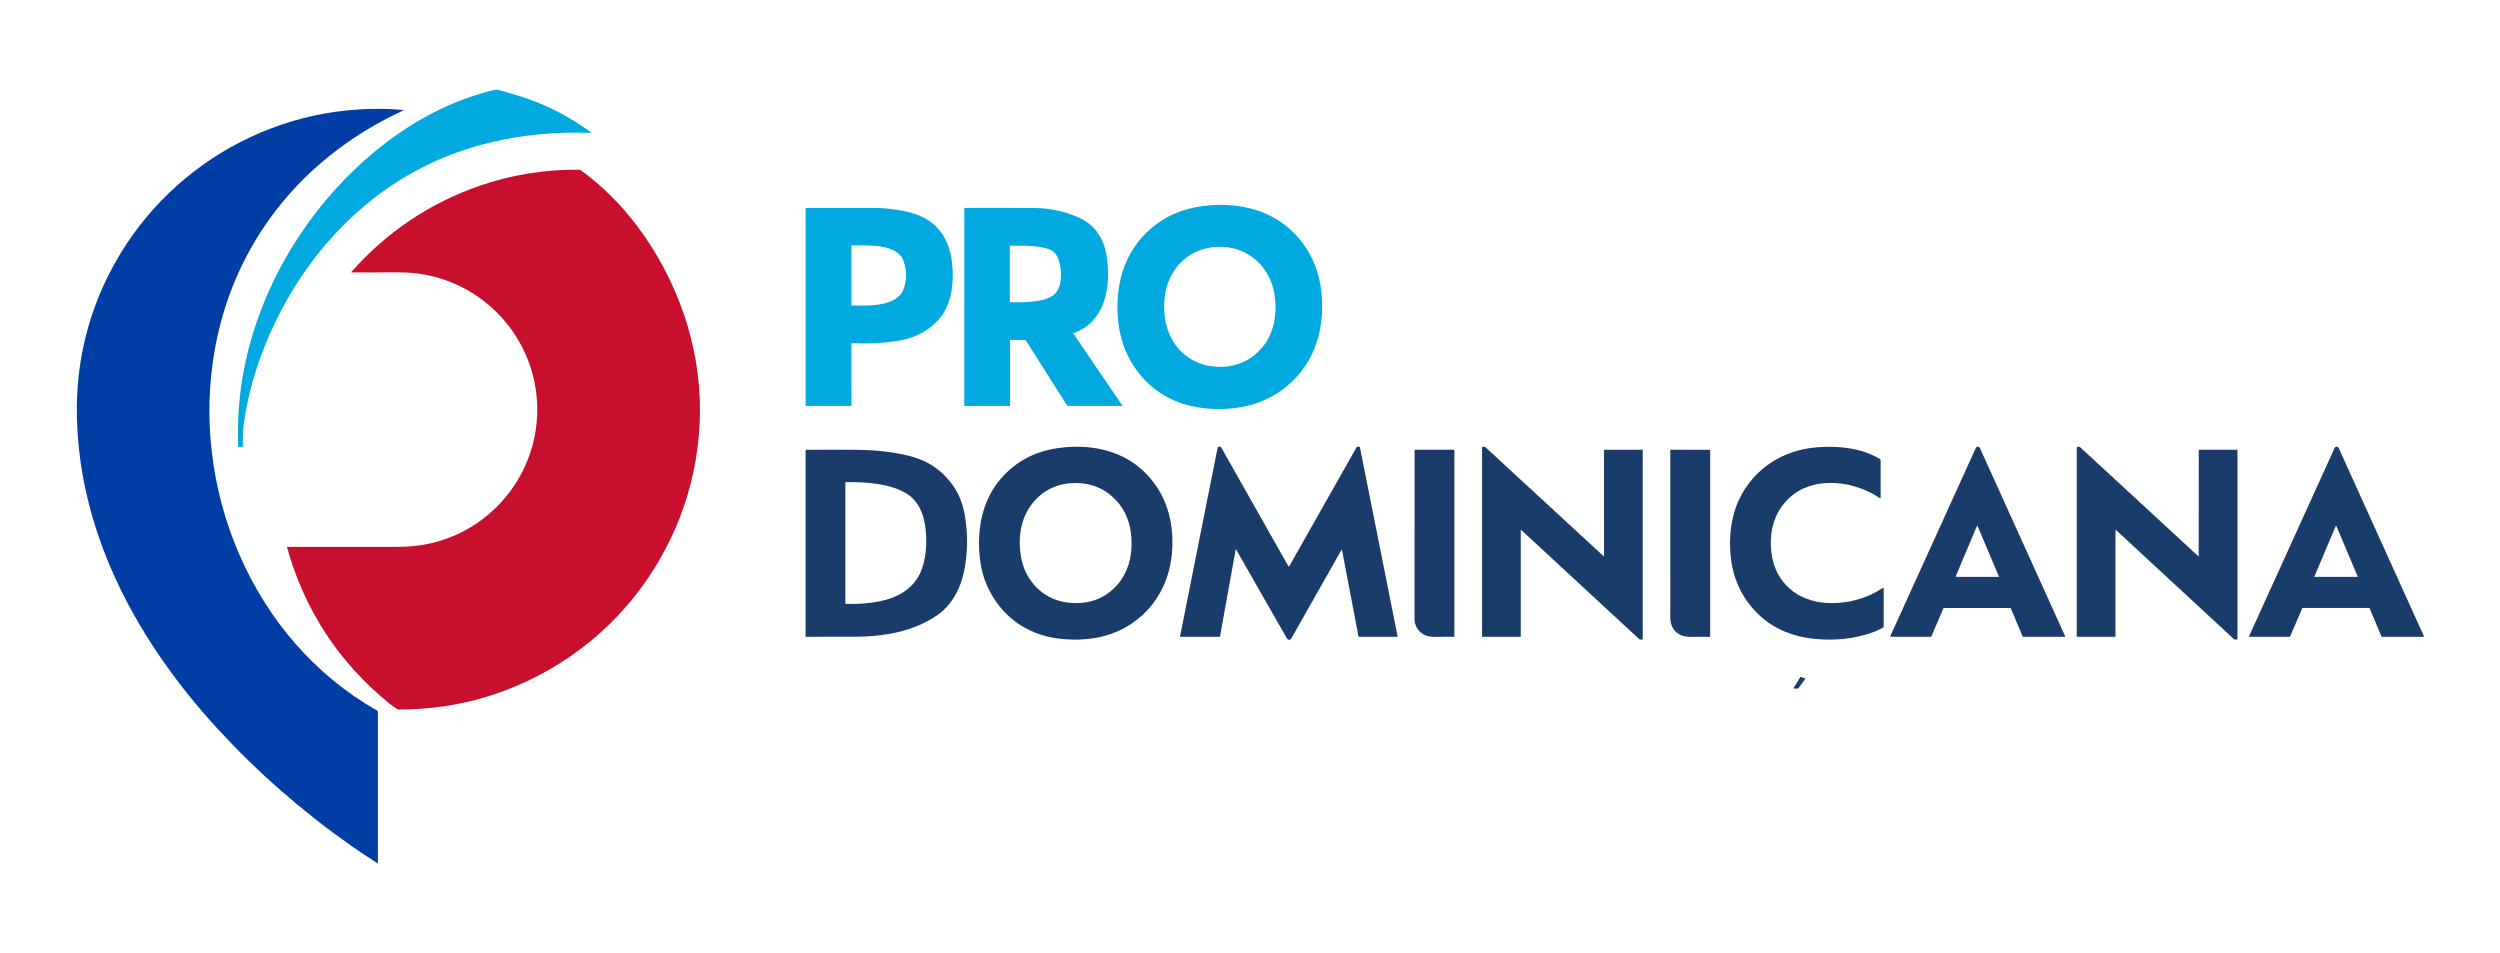
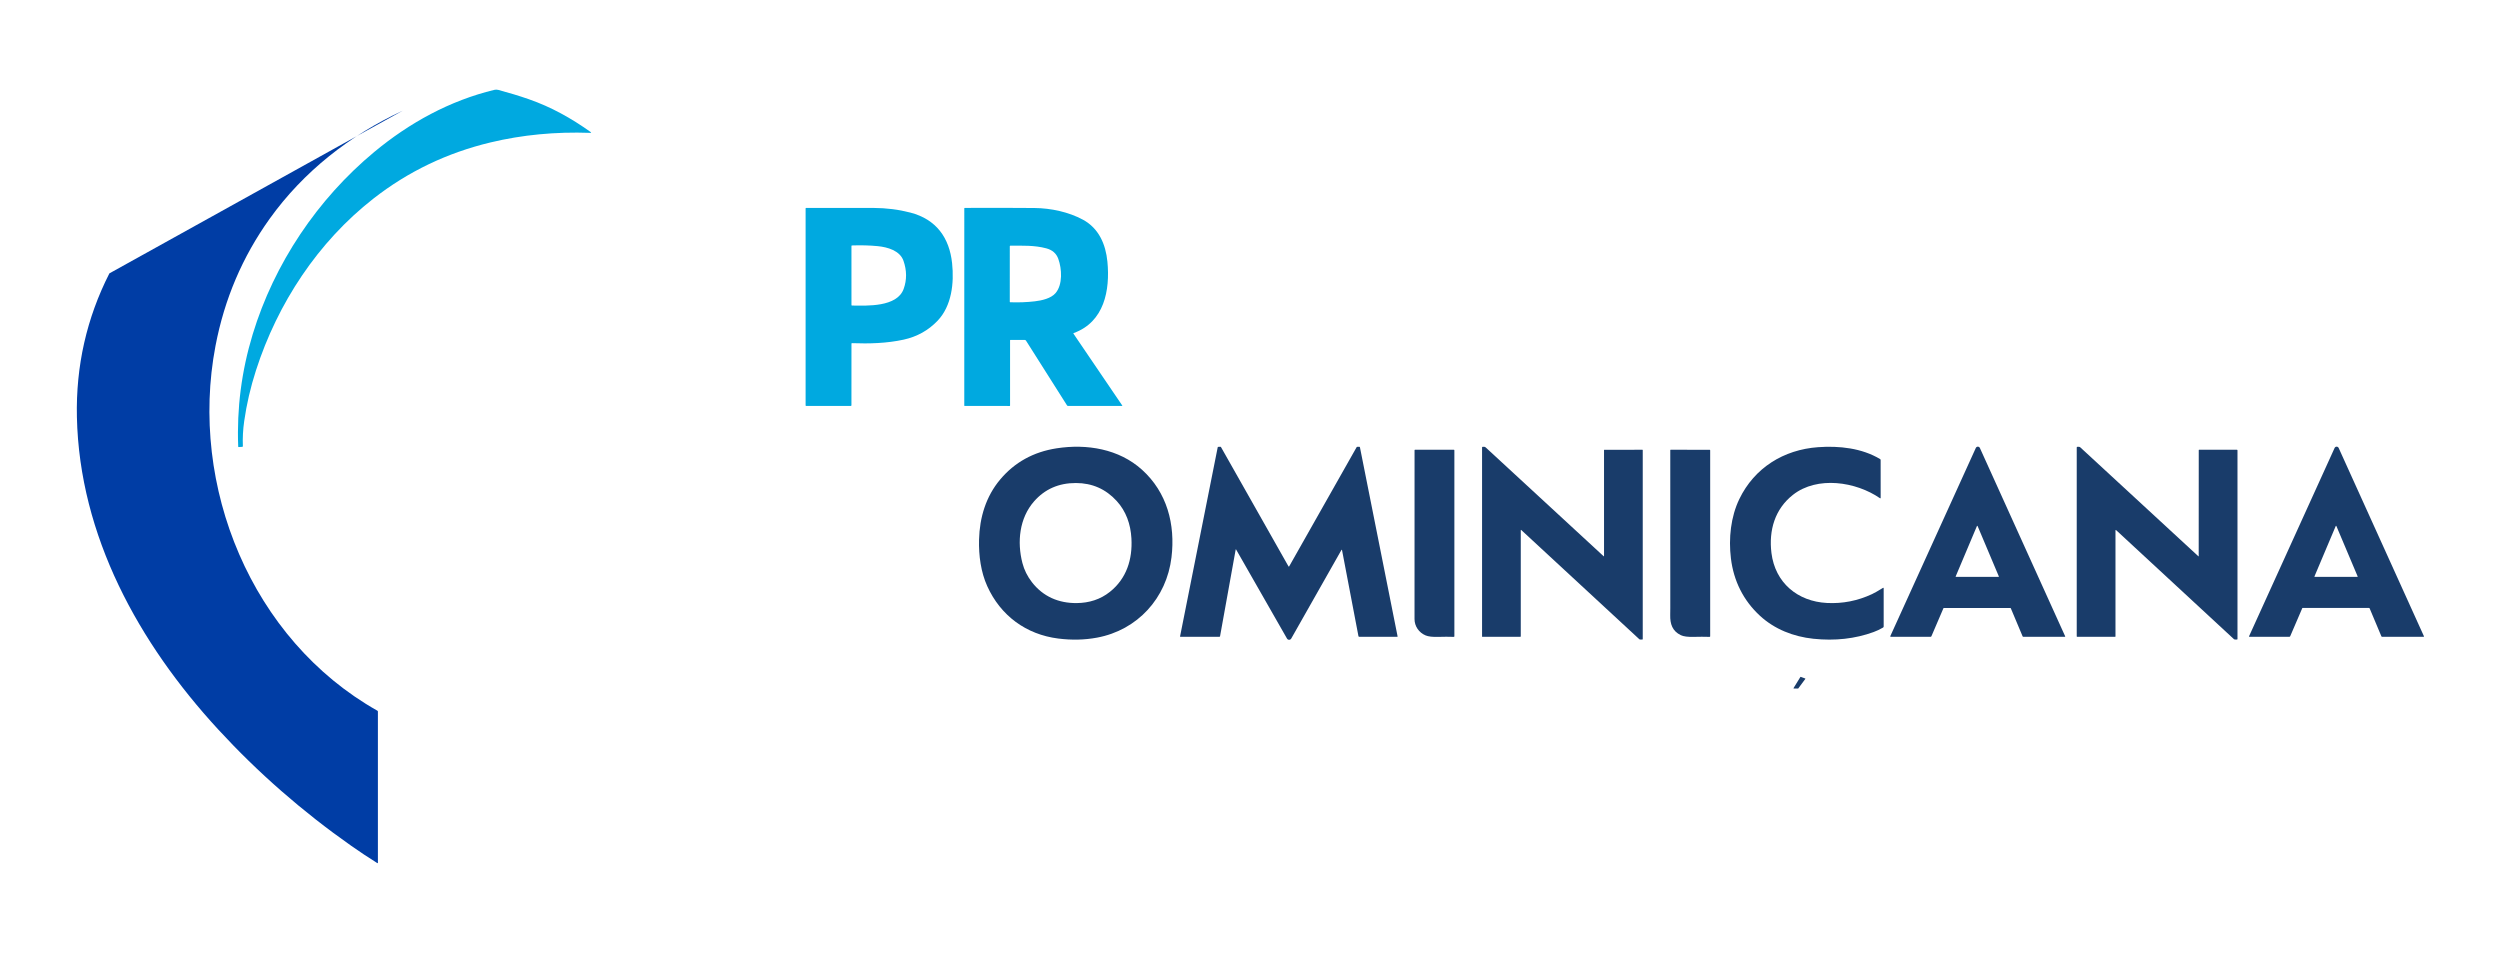
<svg xmlns="http://www.w3.org/2000/svg" width="2343" height="893" viewBox="0 0 2343 893" fill="none">
  <path d="M350.797 142.384C383.635 115.138 421.643 94.243 463.302 84.214C464.533 83.916 465.75 83.929 466.953 84.254C477.023 86.934 486.541 89.831 495.506 92.944C516.628 100.285 535.352 110.801 553.401 123.632C554.29 124.261 554.19 124.556 553.1 124.518C520.569 123.37 489.457 126.353 459.766 133.467C418.952 143.239 382.318 160.821 349.862 186.212C298 226.776 260.211 284.077 239.91 347.087C234.81 362.923 231.129 378.778 228.869 394.652C227.725 402.675 227.308 410.493 227.617 418.105C227.639 418.527 227.438 418.752 227.015 418.779L223.755 418.998C223.43 419.02 223.262 418.868 223.251 418.543C221.842 382.806 226.362 347.74 236.812 313.345C256.991 246.973 297.577 186.561 350.797 142.384Z" fill="#00A9E0" />
-   <path d="M252.78 204.95C227.269 240.511 210.322 280.282 201.94 324.264C176.956 455.355 235.526 599.476 353.677 666.059C354.003 666.249 354.166 666.531 354.166 666.905V808.511C354.166 809.011 353.957 809.127 353.539 808.861C345.124 803.582 337.021 798.205 329.232 792.73C283.314 760.479 241.658 724.031 204.264 683.386C130.022 602.683 74.469 502.21 72.072 390.831C71.039 343.04 81.188 298.169 102.518 256.216C154.215 154.539 263.127 93.344 377.177 102.996C378.226 103.083 378.272 103.349 377.316 103.794C327.796 126.778 284.385 160.895 252.78 204.95Z" fill="#003DA5" />
-   <path d="M655.997 385.196C655.68 446.569 635.601 505.162 598.443 554.167C562.56 601.483 512.596 635.585 456.497 652.877C430.571 660.872 402.955 664.913 373.648 665C373.291 665 372.958 664.908 372.649 664.724C369.87 663.077 367.373 661.354 365.157 659.556C317.584 620.927 285.537 572.092 269.015 513.052C268.998 512.987 268.995 512.919 269.008 512.853C269.021 512.787 269.049 512.725 269.09 512.672C269.131 512.618 269.184 512.575 269.244 512.545C269.304 512.515 269.37 512.5 269.438 512.5C303.045 512.451 336.574 512.462 370.024 512.532C376.102 512.543 381.5 512.342 386.219 511.931C452.572 506.162 503.812 450.087 503.512 383.328C503.219 317.592 453.174 262.557 387.811 255.894C383.293 255.434 377.944 255.22 371.763 255.253C358.118 255.323 344.031 255.334 329.502 255.285C329.446 255.284 329.392 255.266 329.345 255.235C329.299 255.204 329.262 255.16 329.24 255.109C329.218 255.058 329.211 255.001 329.22 254.946C329.229 254.891 329.253 254.839 329.291 254.798C362.774 217.149 402.895 190.232 449.655 174.046C479.5 163.71 511.231 158.705 542.612 159.013C543.241 159.024 543.854 159.228 544.367 159.598C564.459 174.203 582.243 191.87 597.72 212.601C634.87 262.379 656.313 323.385 655.997 385.196Z" fill="#C8102E" />
-   <path d="M1120.24 194.276C1138.46 190.776 1157.79 191.206 1175.45 196.306C1208.22 205.766 1231.98 233.456 1237.44 267.006C1240.57 286.186 1239.38 304.22 1233.89 321.106C1223.74 352.316 1196.6 375.446 1164.51 381.306C1147.55 384.4 1130.95 383.996 1114.72 380.096C1088.17 373.716 1066.99 355.506 1055.78 330.706C1046.36 309.856 1045.12 283.526 1050.22 261.386C1058.24 226.516 1085.32 200.986 1120.24 194.276ZM1091.36 280.276C1090.54 289.896 1091.32 298.766 1093.69 306.886C1099.07 325.256 1113.36 339.126 1132.3 342.736C1154.1 346.896 1174.44 339.186 1186.68 320.526C1195.39 307.236 1197.2 288.426 1193.96 273.096C1189.01 249.646 1170.47 232.576 1146.3 231.396C1116.08 229.916 1093.87 250.796 1091.36 280.276Z" fill="#00A9E0" />
+   <path d="M252.78 204.95C227.269 240.511 210.322 280.282 201.94 324.264C176.956 455.355 235.526 599.476 353.677 666.059C354.003 666.249 354.166 666.531 354.166 666.905V808.511C354.166 809.011 353.957 809.127 353.539 808.861C345.124 803.582 337.021 798.205 329.232 792.73C283.314 760.479 241.658 724.031 204.264 683.386C130.022 602.683 74.469 502.21 72.072 390.831C71.039 343.04 81.188 298.169 102.518 256.216C378.226 103.083 378.272 103.349 377.316 103.794C327.796 126.778 284.385 160.895 252.78 204.95Z" fill="#003DA5" />
  <path d="M797.992 322.116L797.972 379.786C797.972 379.874 797.954 379.961 797.921 380.043C797.887 380.124 797.838 380.198 797.775 380.26C797.713 380.322 797.639 380.372 797.558 380.405C797.477 380.439 797.39 380.456 797.302 380.456L755.572 380.466C755.198 380.466 755.012 380.28 755.012 379.906V195.376C755.012 195.023 755.185 194.846 755.532 194.846C776.438 194.78 797.472 194.79 818.632 194.876C830.692 194.923 842.225 196.38 853.232 199.246C877.402 205.536 889.772 222.796 892.302 246.656C894.292 265.346 891.932 286.746 878.672 300.626C870.045 309.653 859.475 315.543 846.962 318.296C831.162 321.776 814.422 322.216 798.512 321.606C798.444 321.604 798.377 321.615 798.314 321.639C798.251 321.664 798.194 321.701 798.145 321.748C798.097 321.796 798.058 321.853 798.032 321.916C798.005 321.98 797.992 322.048 797.992 322.116ZM822.602 230.686C815.168 229.96 807.138 229.743 798.512 230.036C798.158 230.043 797.982 230.223 797.982 230.576L797.992 285.886C797.992 286.007 798.039 286.122 798.123 286.208C798.207 286.294 798.321 286.344 798.442 286.346C812.532 286.546 840.702 287.966 846.902 270.786C849.968 262.286 849.915 253.496 846.742 244.416C843.412 234.896 831.932 231.606 822.602 230.686Z" fill="#00A9E0" />
  <path d="M946.919 318.615C946.842 318.615 946.768 318.647 946.714 318.703C946.659 318.76 946.629 318.836 946.629 318.915V380.095C946.629 380.196 946.588 380.293 946.515 380.364C946.441 380.435 946.342 380.475 946.239 380.475L904.029 380.435C903.947 380.435 903.868 380.402 903.81 380.342C903.751 380.282 903.719 380.2 903.719 380.115L903.739 195.375C903.739 195.029 903.909 194.855 904.249 194.855C929.269 194.749 951.029 194.779 969.529 194.945C984.779 195.085 1001.48 198.625 1014.92 205.895C1029.8 213.945 1036.27 228.905 1037.86 245.215C1040.47 272.025 1034.92 301.775 1006.27 312.135C1006.21 312.157 1006.16 312.191 1006.12 312.236C1006.07 312.28 1006.04 312.334 1006.02 312.392C1006 312.451 1006 312.513 1006 312.574C1006.01 312.635 1006.03 312.694 1006.07 312.745L1051.77 380.025C1051.8 380.067 1051.82 380.117 1051.82 380.168C1051.82 380.219 1051.81 380.27 1051.79 380.315C1051.76 380.36 1051.73 380.398 1051.68 380.425C1051.64 380.451 1051.59 380.465 1051.54 380.465H1001.05C1000.58 380.465 1000.23 380.269 999.979 379.875L961.559 319.225C961.299 318.819 960.932 318.615 960.459 318.615H946.919ZM989.299 274.665C996.079 266.645 995.249 251.945 991.799 242.495C989.979 237.502 986.242 234.252 980.589 232.745C969.339 229.735 958.159 230.295 946.959 230.235C946.572 230.235 946.379 230.429 946.379 230.815L946.369 282.795C946.369 283.102 946.522 283.262 946.829 283.275C954.602 283.562 962.295 283.265 969.909 282.385C976.379 281.645 985.049 279.685 989.299 274.665Z" fill="#00A9E0" />
  <path d="M1158.5 515.036C1158.28 514.663 1158.14 514.686 1158.07 515.106L1143.44 596.276C1143.37 596.629 1143.16 596.806 1142.8 596.806L1106.31 596.816C1106.26 596.816 1106.21 596.804 1106.16 596.781C1106.11 596.758 1106.07 596.725 1106.04 596.684C1106.01 596.643 1105.98 596.595 1105.97 596.543C1105.96 596.492 1105.96 596.438 1105.97 596.386L1141.22 419.296C1141.28 418.969 1141.48 418.799 1141.81 418.786L1143.67 418.706C1143.97 418.693 1144.19 418.819 1144.35 419.086L1207.57 530.806C1207.6 530.863 1207.65 530.909 1207.7 530.942C1207.76 530.974 1207.82 530.99 1207.89 530.989C1207.96 530.988 1208.02 530.97 1208.08 530.936C1208.14 530.902 1208.18 530.854 1208.22 530.796L1271.4 419.146C1271.54 418.899 1271.75 418.773 1272.04 418.766L1273.9 418.716C1274.26 418.709 1274.47 418.883 1274.54 419.236L1309.81 596.376C1309.87 596.669 1309.75 596.816 1309.45 596.816L1273.88 596.806C1273.46 596.806 1273.21 596.599 1273.13 596.186L1257.75 515.586C1257.64 515.026 1257.45 514.993 1257.17 515.486L1210.14 598.456C1209.94 598.806 1209.65 599.097 1209.3 599.3C1208.96 599.503 1208.56 599.609 1208.16 599.609C1207.75 599.609 1207.36 599.503 1207.01 599.3C1206.66 599.097 1206.37 598.806 1206.17 598.456L1158.5 515.036Z" fill="#193C6A" />
  <path d="M2060.62 521.205L2060.67 421.885C2060.67 421.625 2060.8 421.495 2061.07 421.495L2096.45 421.515C2096.59 421.515 2096.72 421.57 2096.82 421.668C2096.91 421.765 2096.97 421.897 2096.97 422.035V598.845C2096.97 599.205 2096.79 599.389 2096.44 599.395C2095.48 599.415 2094.84 599.409 2094.51 599.375C2094.2 599.343 2093.91 599.225 2093.66 599.035C2093.52 598.935 2056.73 564.889 1983.29 496.895C1982.85 496.489 1982.63 496.585 1982.63 497.185V596.455C1982.63 596.551 1982.59 596.642 1982.52 596.71C1982.45 596.777 1982.36 596.815 1982.26 596.815H1946.77C1946.71 596.815 1946.65 596.803 1946.59 596.78C1946.54 596.757 1946.49 596.723 1946.44 596.681C1946.4 596.638 1946.37 596.587 1946.34 596.531C1946.32 596.476 1946.31 596.416 1946.31 596.355V419.425C1946.31 418.939 1946.55 418.702 1947.04 418.715L1948.52 418.775C1948.95 418.789 1949.32 418.942 1949.63 419.235L2060.31 521.345C2060.34 521.368 2060.37 521.382 2060.4 521.387C2060.44 521.391 2060.47 521.386 2060.51 521.371C2060.54 521.357 2060.57 521.334 2060.59 521.304C2060.61 521.275 2060.62 521.241 2060.62 521.205Z" fill="#193C6A" />
  <path d="M2157.68 569.996L2146.39 596.256C2146.23 596.622 2145.95 596.806 2145.55 596.806L2108.18 596.816C2107.78 596.816 2107.66 596.632 2107.83 596.266L2187.99 419.836C2188.16 419.469 2188.42 419.158 2188.76 418.94C2189.1 418.722 2189.49 418.605 2189.9 418.605C2190.3 418.605 2190.69 418.722 2191.03 418.94C2191.37 419.158 2191.64 419.469 2191.8 419.836L2271.7 596.256C2271.87 596.629 2271.75 596.816 2271.34 596.816H2232.53C2232.38 596.816 2232.23 596.771 2232.11 596.688C2231.98 596.604 2231.88 596.485 2231.82 596.346L2220.84 570.196C2220.73 569.922 2220.52 569.786 2220.22 569.786H2157.99C2157.92 569.785 2157.86 569.805 2157.8 569.843C2157.75 569.88 2157.71 569.933 2157.68 569.996ZM2169.12 540.206C2169.1 540.256 2169.09 540.312 2169.1 540.367C2169.1 540.422 2169.12 540.475 2169.15 540.52C2169.18 540.566 2169.22 540.603 2169.27 540.629C2169.32 540.654 2169.38 540.667 2169.43 540.666H2209.27C2209.33 540.667 2209.38 540.654 2209.43 540.629C2209.48 540.603 2209.52 540.566 2209.55 540.52C2209.58 540.475 2209.6 540.422 2209.61 540.367C2209.61 540.312 2209.6 540.256 2209.58 540.206L2189.65 493.006C2189.62 492.948 2189.58 492.9 2189.53 492.866C2189.48 492.831 2189.41 492.813 2189.35 492.813C2189.29 492.813 2189.23 492.831 2189.17 492.866C2189.12 492.9 2189.08 492.948 2189.05 493.006L2169.12 540.206Z" fill="#193C6A" />
  <path d="M991.729 598.436C961.769 594.636 937.789 577.076 925.259 549.366C919.289 536.186 917.179 520.726 917.559 505.796C918.089 484.826 924.079 465.206 937.369 449.396C950.902 433.283 968.518 423.54 990.218 420.166C1018.62 415.756 1048.72 420.756 1070.28 440.226C1093.77 461.416 1101.63 491.426 1097.93 522.276C1093.35 560.526 1066.11 590.536 1028.13 597.596C1016.5 599.763 1004.37 600.043 991.729 598.436ZM1040.23 554.656C1055.79 542.226 1061.48 524.246 1060.37 504.546C1059.63 491.326 1055.37 479.156 1046.6 469.556C1036.36 458.343 1023.62 452.72 1008.37 452.686C992.282 452.646 979.185 458.396 969.078 469.936C955.318 485.656 953.098 507.926 958.208 527.666C959.875 534.106 962.828 540.07 967.068 545.556C977.548 559.136 992.169 565.366 1009.1 565.206C1020.65 565.096 1031.24 561.836 1040.23 554.656Z" fill="#193C6A" />
  <path d="M1503.3 521.127L1503.29 421.787C1503.29 421.721 1503.32 421.657 1503.36 421.61C1503.41 421.563 1503.48 421.537 1503.55 421.537L1539.25 421.517C1539.34 421.517 1539.42 421.551 1539.48 421.611C1539.54 421.671 1539.58 421.752 1539.58 421.837V598.837C1539.58 599.224 1539.38 599.414 1539 599.407L1537.03 599.367C1536.8 599.361 1536.58 599.272 1536.41 599.117L1425.68 496.687C1425.64 496.653 1425.6 496.629 1425.55 496.62C1425.51 496.611 1425.46 496.617 1425.41 496.636C1425.37 496.656 1425.33 496.688 1425.3 496.729C1425.28 496.771 1425.27 496.818 1425.27 496.867V596.317C1425.27 596.65 1425.1 596.817 1424.77 596.817H1389.23C1389.07 596.817 1388.99 596.734 1388.99 596.567V419.317C1388.99 419.163 1389.05 419.016 1389.16 418.907C1389.27 418.798 1389.41 418.737 1389.57 418.737C1390.67 418.757 1391.53 418.537 1392.43 419.367C1429.26 453.354 1466.09 487.33 1502.91 521.297C1502.94 521.329 1502.98 521.35 1503.03 521.358C1503.07 521.366 1503.12 521.361 1503.16 521.343C1503.2 521.324 1503.24 521.294 1503.26 521.256C1503.29 521.217 1503.3 521.172 1503.3 521.127Z" fill="#193C6A" />
  <path d="M1761.88 466.907C1739.39 451.387 1703.2 445.867 1680.44 463.687C1663.41 477.017 1657.58 497.017 1660.2 518.247C1663.63 546.077 1684.63 563.687 1712.22 565.107C1726.88 565.867 1740.95 563.103 1754.43 556.817C1756.76 555.73 1760.19 553.777 1764.73 550.957C1765.16 550.69 1765.38 550.813 1765.38 551.327V587.137C1765.38 587.341 1765.33 587.542 1765.22 587.719C1765.12 587.896 1764.98 588.044 1764.8 588.147C1761.91 589.84 1758.96 591.24 1755.94 592.347C1738.56 598.68 1719.75 600.78 1699.52 598.647C1680.8 596.667 1663.18 589.737 1649.5 577.167C1633.83 562.767 1624.75 544.287 1622.22 523.377C1619.94 504.587 1622.03 484.387 1630.15 467.617C1644.22 438.547 1671.54 421.417 1703.94 419.097C1723.8 417.677 1744.85 419.967 1762.03 430.237C1762.37 430.443 1762.54 430.747 1762.54 431.147L1762.55 466.557C1762.55 467.103 1762.33 467.22 1761.88 466.907Z" fill="#193C6A" />
  <path d="M1821.38 570.057L1810.14 596.247C1809.98 596.627 1809.7 596.817 1809.29 596.817L1772.02 596.807C1771.94 596.807 1771.87 596.788 1771.8 596.752C1771.73 596.716 1771.68 596.663 1771.64 596.6C1771.6 596.536 1771.57 596.463 1771.57 596.387C1771.56 596.311 1771.58 596.236 1771.61 596.167L1851.74 419.827C1851.9 419.462 1852.17 419.152 1852.51 418.936C1852.84 418.719 1853.23 418.604 1853.64 418.605C1854.04 418.607 1854.43 418.723 1854.77 418.942C1855.1 419.16 1855.37 419.471 1855.54 419.837L1935.49 596.377C1935.51 596.422 1935.52 596.472 1935.52 596.523C1935.51 596.573 1935.5 596.622 1935.47 596.665C1935.44 596.707 1935.4 596.743 1935.36 596.768C1935.31 596.793 1935.26 596.806 1935.21 596.807L1896.27 596.817C1896.12 596.816 1895.97 596.771 1895.85 596.688C1895.72 596.604 1895.62 596.485 1895.57 596.347L1884.58 570.197C1884.47 569.924 1884.26 569.787 1883.97 569.787H1821.79C1821.7 569.787 1821.62 569.813 1821.55 569.861C1821.47 569.909 1821.41 569.977 1821.38 570.057ZM1832.87 540.207C1832.85 540.257 1832.84 540.311 1832.84 540.365C1832.85 540.42 1832.87 540.472 1832.9 540.517C1832.92 540.563 1832.97 540.6 1833.01 540.626C1833.06 540.652 1833.11 540.666 1833.17 540.667H1873.01C1873.06 540.666 1873.12 540.652 1873.16 540.626C1873.21 540.6 1873.25 540.563 1873.28 540.517C1873.31 540.472 1873.33 540.42 1873.33 540.365C1873.34 540.311 1873.33 540.257 1873.31 540.207L1853.39 492.997C1853.36 492.939 1853.32 492.891 1853.27 492.857C1853.21 492.823 1853.15 492.804 1853.09 492.804C1853.03 492.804 1852.96 492.823 1852.91 492.857C1852.86 492.891 1852.81 492.939 1852.79 492.997L1832.87 540.207Z" fill="#193C6A" />
  <path d="M1326.13 421.516L1362.48 421.506C1362.85 421.506 1363.04 421.693 1363.04 422.066V596.296C1363.04 596.696 1362.84 596.889 1362.44 596.876C1357.87 596.722 1353.09 596.726 1348.09 596.886C1342.66 597.053 1338.65 596.592 1336.07 595.506C1329.83 592.896 1325.69 586.946 1325.69 580.176C1325.66 525.249 1325.67 472.499 1325.72 421.926C1325.72 421.653 1325.86 421.516 1326.13 421.516Z" fill="#193C6A" />
-   <path d="M903.59 535.187C900.36 551.477 892.1 566.937 878.7 576.347C857.19 591.447 829.25 596.607 802.23 596.757C786.517 596.837 770.857 596.847 755.25 596.787C755.083 596.787 755 596.707 755 596.547V421.867C755 421.673 755.1 421.573 755.3 421.567C770.233 421.467 785.217 421.46 800.25 421.547C816.71 421.627 831.34 422.787 846.24 425.907C852.8 427.287 859.33 429.087 865.51 431.877C876.203 436.697 885.307 444.247 892.82 454.527C898.92 462.877 902.72 473.447 904.41 483.767C907.23 501.087 906.957 518.227 903.59 535.187ZM848.49 461.927C832.26 452.787 812.29 451.917 792.98 451.817C792.507 451.817 792.27 452.053 792.27 452.527V565.597C792.27 565.83 792.387 565.95 792.62 565.957C803.7 566.33 814.173 565.55 824.04 563.617C841.48 560.187 856.95 551.587 863.58 534.257C868.5 521.377 868.98 506.507 867.08 492.907C865.28 480.007 859.89 468.357 848.49 461.927Z" fill="#193C6A" />
  <path d="M1565.4 569.676C1565.34 520.389 1565.33 471.129 1565.38 421.896C1565.38 421.795 1565.42 421.698 1565.49 421.627C1565.57 421.556 1565.67 421.516 1565.77 421.516L1602.23 421.526C1602.6 421.526 1602.78 421.709 1602.78 422.076V596.286C1602.78 596.692 1602.58 596.889 1602.17 596.876C1597.36 596.729 1592.5 596.729 1587.59 596.876C1581.94 597.042 1577.84 596.512 1575.28 595.286C1567.3 591.476 1565.16 584.726 1565.33 576.516C1565.38 574.256 1565.4 571.976 1565.4 569.676Z" fill="#193C6A" />
  <path d="M1680.95 644.796L1687.29 634.516C1687.33 634.447 1687.39 634.394 1687.47 634.366C1687.54 634.339 1687.62 634.339 1687.7 634.366L1691.73 635.826C1691.78 635.843 1691.83 635.873 1691.87 635.912C1691.9 635.95 1691.93 635.998 1691.95 636.05C1691.96 636.102 1691.97 636.156 1691.96 636.21C1691.95 636.263 1691.92 636.313 1691.89 636.356L1685.36 645.166C1685.33 645.209 1685.29 645.243 1685.24 645.268C1685.19 645.292 1685.14 645.305 1685.09 645.306L1681.24 645.316C1681.18 645.316 1681.12 645.3 1681.07 645.269C1681.01 645.239 1680.97 645.195 1680.94 645.141C1680.91 645.088 1680.9 645.028 1680.9 644.968C1680.9 644.907 1680.92 644.847 1680.95 644.796Z" fill="#193C6A" />
  <path d="M2233.8 561.75L2240.2 551.42C2240.24 551.359 2240.3 551.313 2240.36 551.289C2240.43 551.265 2240.5 551.266 2240.57 551.29L2244.65 552.74C2244.7 552.757 2244.74 552.784 2244.77 552.819C2244.8 552.855 2244.83 552.898 2244.84 552.944C2244.86 552.991 2244.86 553.041 2244.85 553.088C2244.84 553.136 2244.82 553.181 2244.79 553.22L2238.28 562.08C2238.25 562.12 2238.22 562.152 2238.17 562.175C2238.13 562.198 2238.08 562.21 2238.03 562.21L2234.07 562.23C2234.01 562.232 2233.96 562.218 2233.91 562.19C2233.86 562.163 2233.82 562.122 2233.79 562.072C2233.76 562.023 2233.75 561.966 2233.75 561.91C2233.75 561.853 2233.77 561.797 2233.8 561.75Z" fill="#193C6A" />
</svg>